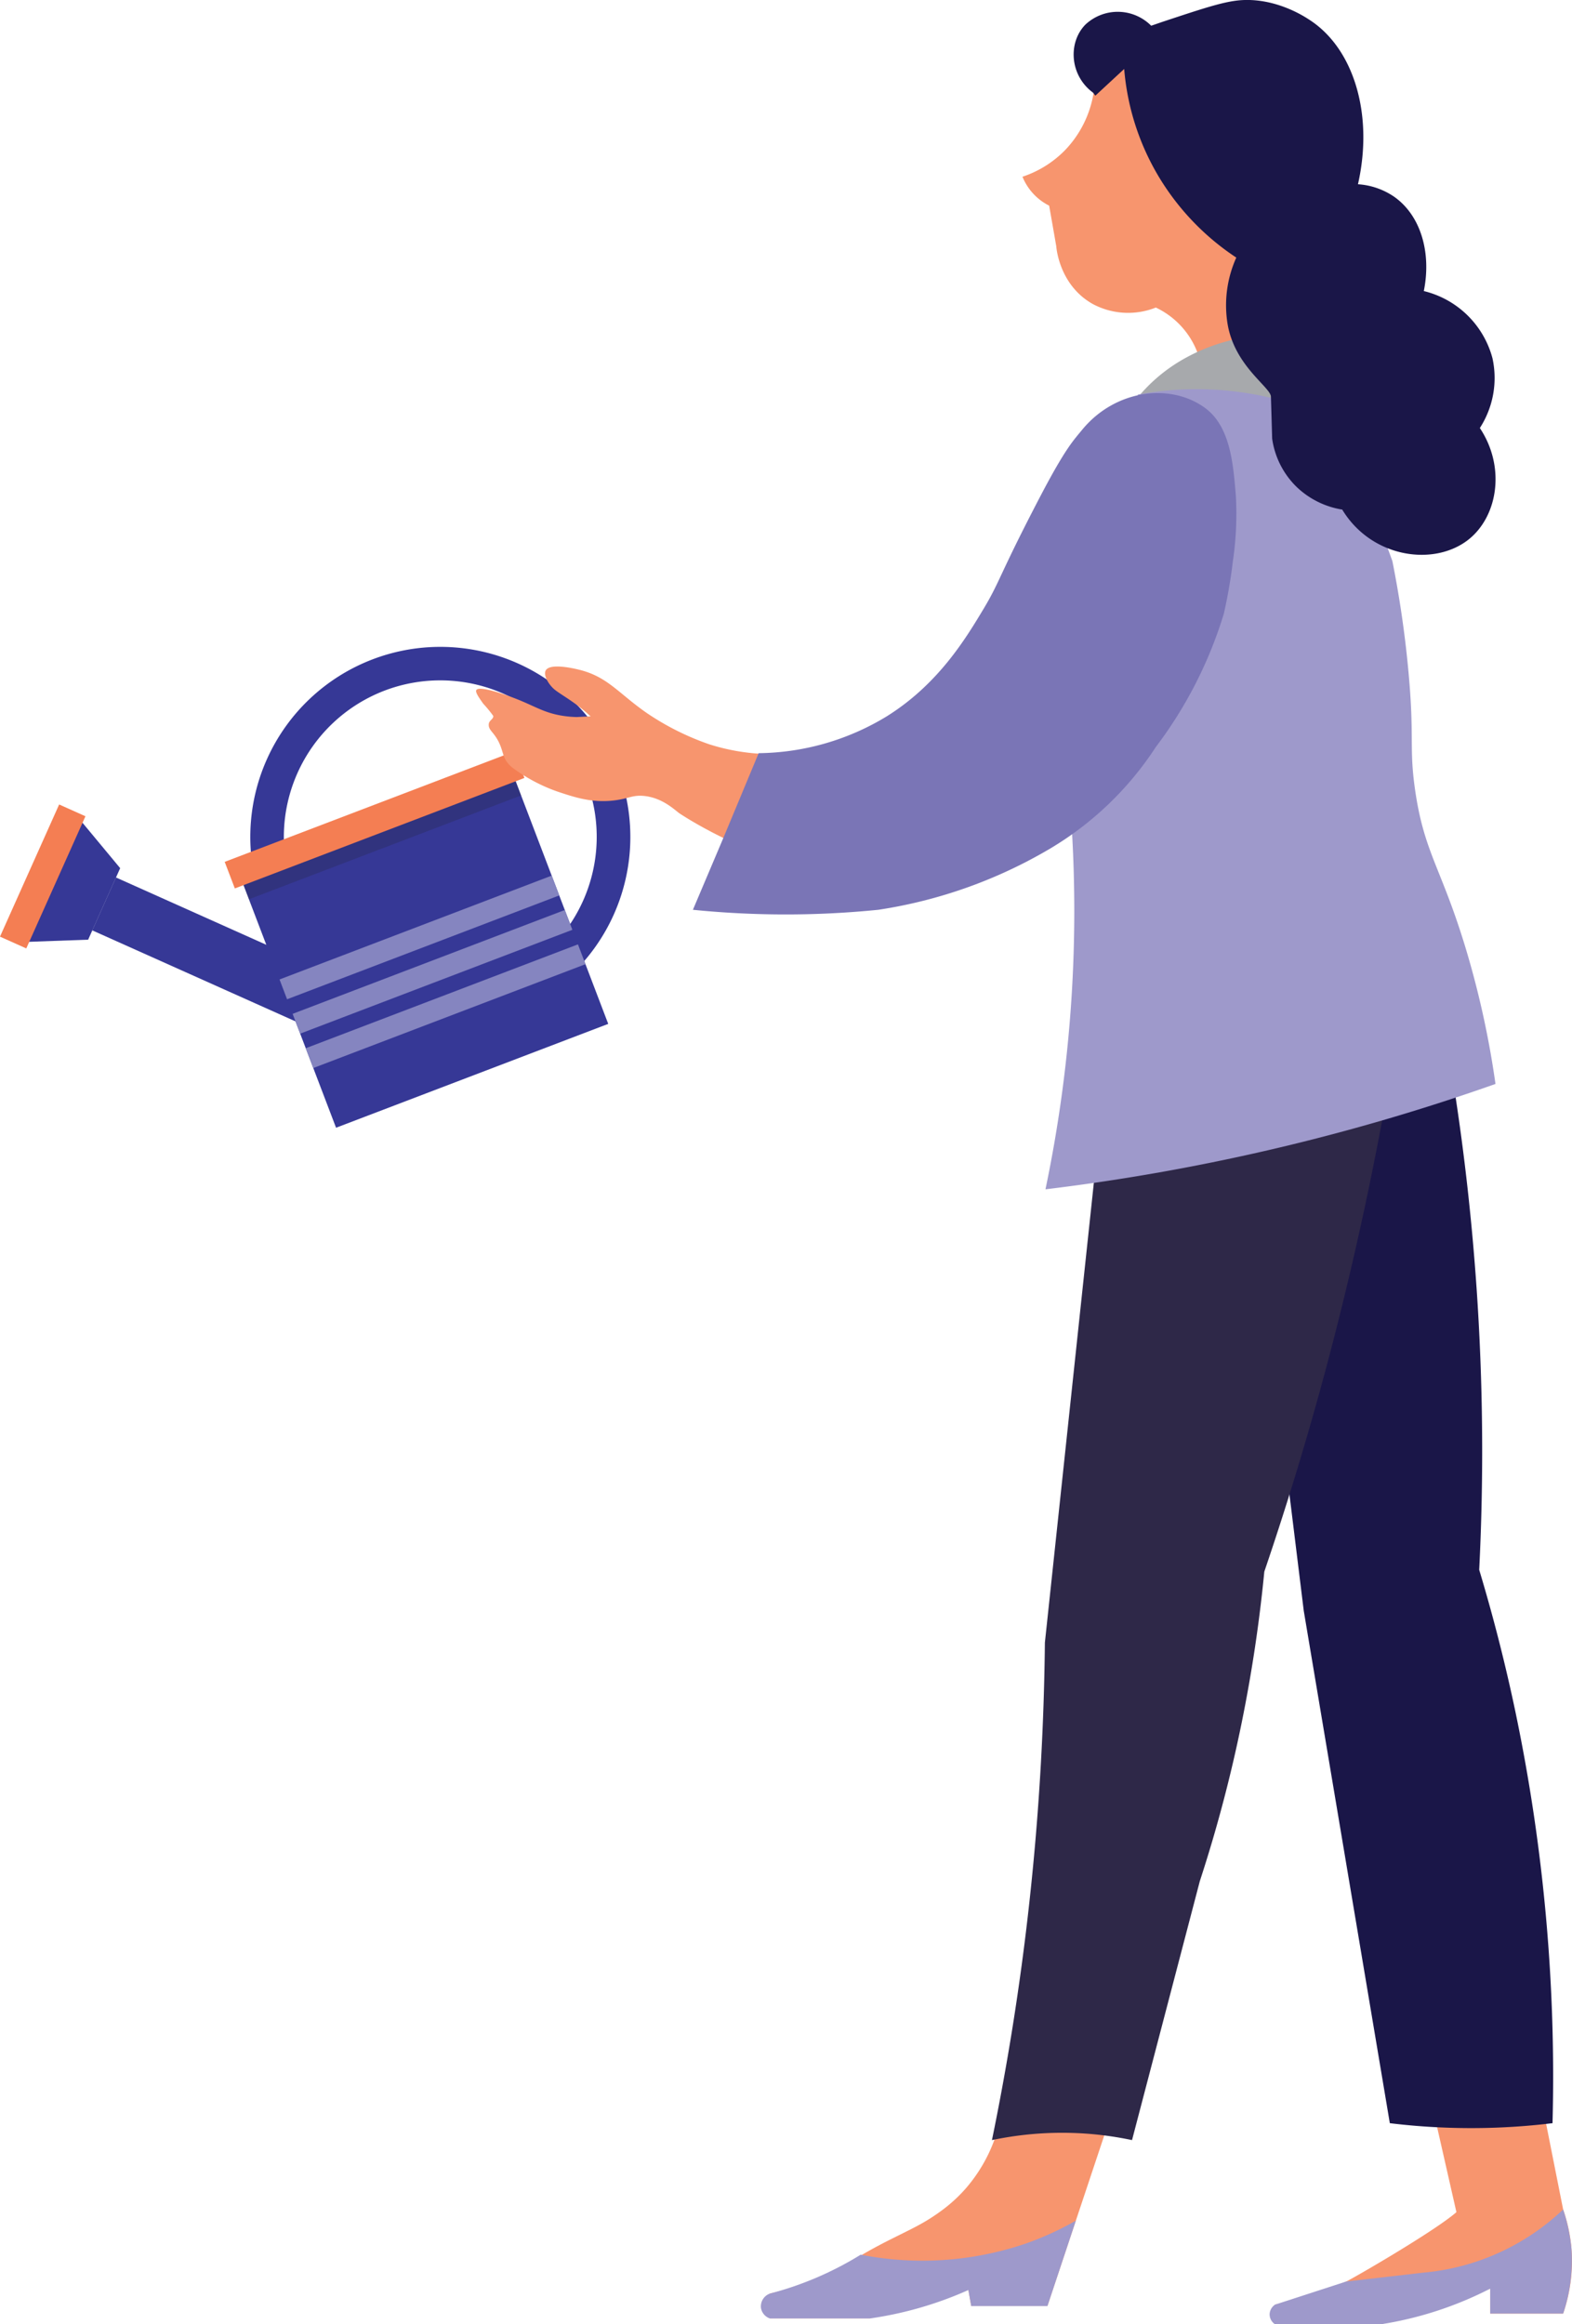
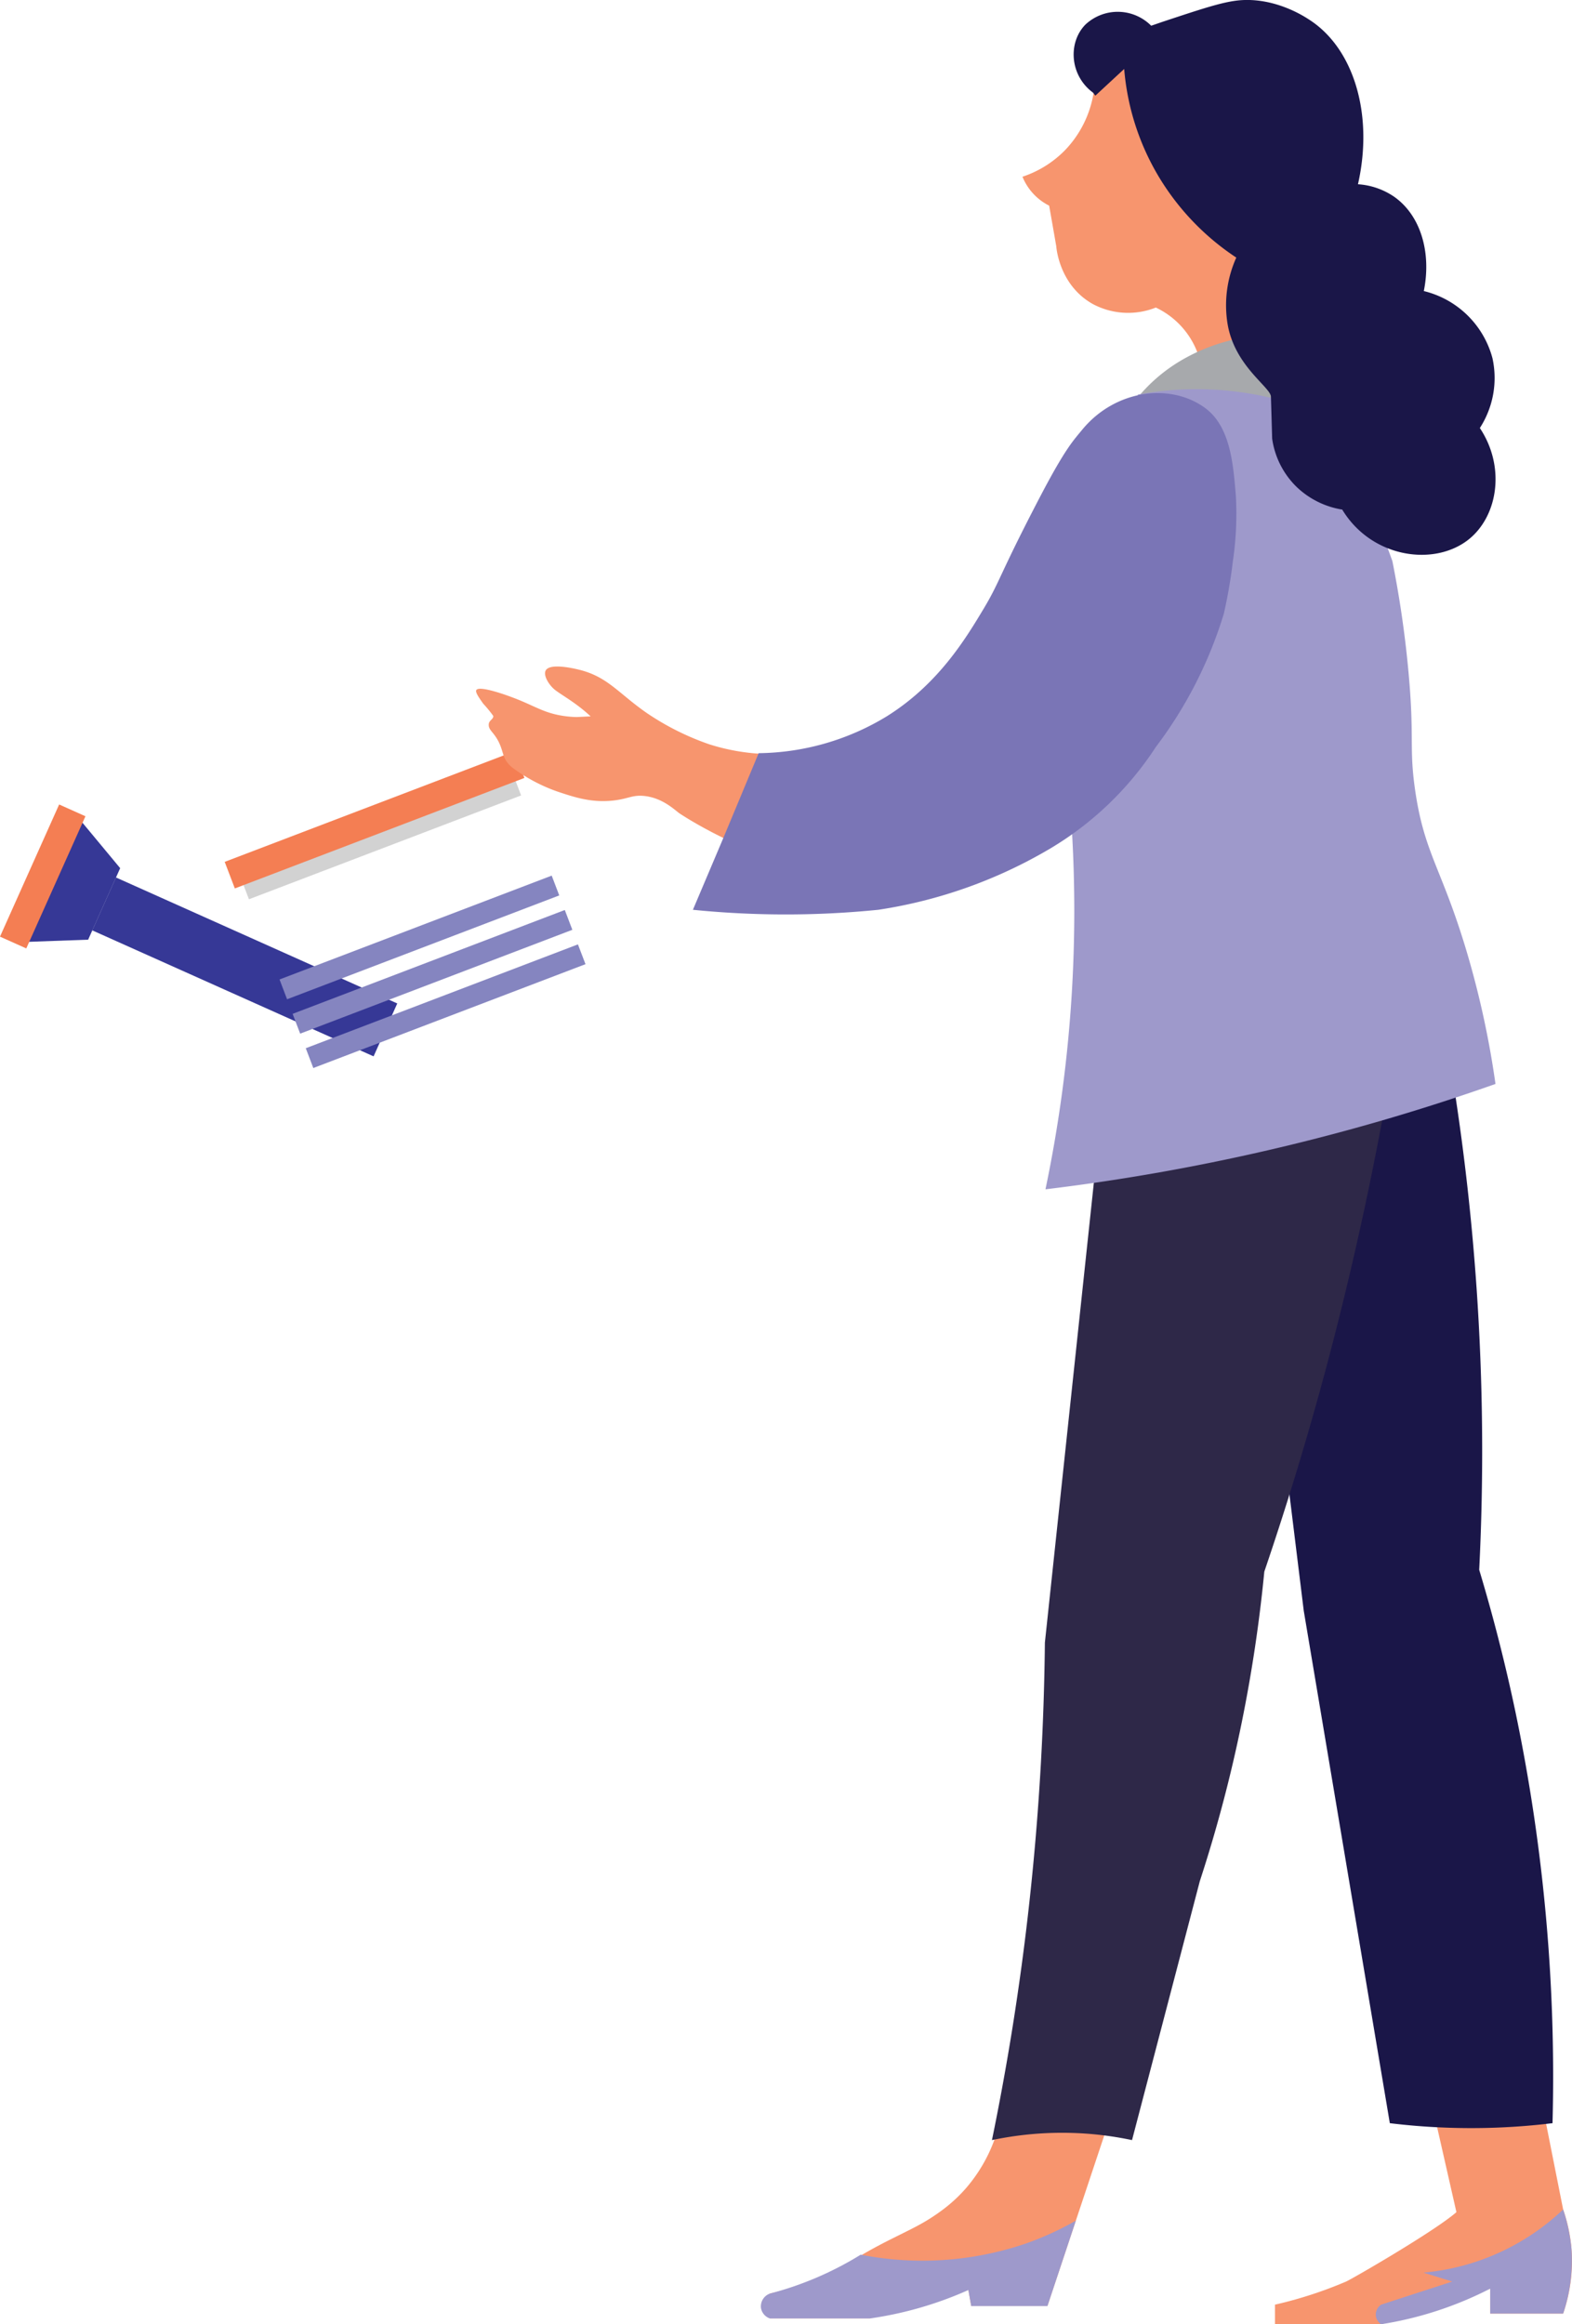
<svg xmlns="http://www.w3.org/2000/svg" viewBox="0 0 294.59 435.45">
  <defs>
    <style>.cls-1{fill:#f7956e;}.cls-2{fill:#a7a9ac;}.cls-3{fill:#1a1648;}.cls-4{fill:#9e99cb;}.cls-5{fill:#2e2848;}.cls-6{fill:#363896;}.cls-7{fill:#f47e53;}.cls-8{fill:#8585c0;}.cls-9{fill:#222;opacity:0.2;isolation:isolate;}.cls-10{fill:#7a75b6;}</style>
  </defs>
  <title>woman outline copy</title>
  <g id="Face">
    <path class="cls-1" d="M204.93,17.45a34.7,34.7,0,0,1,5.75-7L231.89,44.2c1.2,18.75,1.37,20.08,1.37,20.08-1,.41-2.12.81-3.33,1.17a37.13,37.13,0,0,1-5.33,1.17,15.34,15.34,0,0,0-8-9,14.06,14.06,0,0,1-11.83-.67c-6.16-3.47-6.79-10.29-6.83-10.83l-.76-4.35-.57-3.24a10.47,10.47,0,0,1-5-5.42,19.87,19.87,0,0,0,8-5A20.1,20.1,0,0,0,204.93,17.45Z" />
  </g>
  <g id="Collar">
    <path class="cls-2" d="M235.25,62.95a34.74,34.74,0,0,0-14.13,4.71,30.78,30.78,0,0,0-8,6.91,6,6,0,0,1-.25.87,101,101,0,0,1,27.87,1.52V67.52Z" />
  </g>
  <g id="Right_Leg" data-name="Right Leg">
    <path class="cls-1" d="M267.93,392.45l5,22c-4.19,3.65-19.66,12.57-20.67,13a77.89,77.89,0,0,1-13.33,4.33v3.67h19.89l20.44-6.67v4.67h13.67a29.89,29.89,0,0,0,1.54-12.4,29.42,29.42,0,0,0-1.54-7.1l-5-25.17Z" />
    <path class="cls-3" d="M244.32,301.78l-11.06-90,39.45-6.67c1.7,11.14,3.1,23.26,4,36.25a444.92,444.92,0,0,1,.49,52.75c2.52,8.36,4.86,17.37,6.87,27a333.5,333.5,0,0,1,6.87,76.67,126.37,126.37,0,0,1-20.32.82c-3.57-.14-7-.43-10.17-.82Z" />
-     <path class="cls-4" d="M266.76,425.78a43.67,43.67,0,0,0,26.17-11.83,34.06,34.06,0,0,1,1.54,7.1,31.3,31.3,0,0,1-1.54,12.4H279.26v-4.67a67.71,67.71,0,0,1-20.44,6.67H238.93a2.21,2.21,0,0,1-1-2,2.29,2.29,0,0,1,1-1.67l13.33-4.33Z" />
+     <path class="cls-4" d="M266.76,425.78a43.67,43.67,0,0,0,26.17-11.83,34.06,34.06,0,0,1,1.54,7.1,31.3,31.3,0,0,1-1.54,12.4H279.26v-4.67a67.71,67.71,0,0,1-20.44,6.67a2.21,2.21,0,0,1-1-2,2.29,2.29,0,0,1,1-1.67l13.33-4.33Z" />
  </g>
  <g id="Left_Leg" data-name="Left Leg">
    <g id="Layer_10" data-name="Layer 10">
      <path class="cls-1" d="M144.29,429.7A56.65,56.65,0,0,0,153,427c5.75-2.29,5.71-3.37,14.33-7.67,3.88-1.94,6.08-2.91,9.33-5.33a28.08,28.08,0,0,0,4.33-4,29.19,29.19,0,0,0,6.33-12.33h20.42L196.29,432H182l-.53-3q-2.69.62-5.47,1.36c-4.6,1.22-8.94,2.57-13,4H144.29Z" />
    </g>
    <g id="Layer_11" data-name="Layer 11">
      <path class="cls-4" d="M161.31,422.42a60,60,0,0,0,30.81-2.05,56.45,56.45,0,0,0,9.49-4.33l-5.32,16H182l-.53-3A69,69,0,0,1,163,434.37H144.29a2.51,2.51,0,0,1-1.69-2,2.55,2.55,0,0,1,1.69-2.67,62.23,62.23,0,0,0,17-7.28" />
    </g>
    <path class="cls-5" d="M205,221.45l54.92-16.5c-2.52,14.11-5.74,29.37-9.88,45.5s-8.6,30.74-13.11,44a275.24,275.24,0,0,1-4.23,28.25,265.84,265.84,0,0,1-7.86,29.75l-12.7,48.5c-2-.42-4.06-.76-6.25-1a63.77,63.77,0,0,0-20,1c2.74-13.32,5.25-28.39,7.06-45,1.92-17.6,2.71-33.8,2.86-48.21Z" />
  </g>
  <g id="Jacket">
    <path class="cls-4" d="M274.68,177.7c-4.6-15.21-7.8-17.9-9.5-29.75-1.15-8-.07-9.58-1.25-22.25a198.84,198.84,0,0,0-3-20.58l-4.27-11.74L251.6,79.45a60.49,60.49,0,0,0-38.37-5.52,6,6,0,0,1-.65,2.21,6.47,6.47,0,0,1-2.46,2.63,4.76,4.76,0,0,1-2.31.64l-6.89,77a254.7,254.7,0,0,1,0,28.5,254.88,254.88,0,0,1-5,37.91,395.62,395.62,0,0,0,45.25-8.16,395.61,395.61,0,0,0,39.08-11.58A170.33,170.33,0,0,0,274.68,177.7Z" />
-     <path class="cls-6" d="M49.24,169.48a35.61,35.61,0,1,1,46,20.58A35.65,35.65,0,0,1,49.24,169.48Zm5.87-2.24a29.32,29.32,0,1,0,16.95-37.85A29.35,29.35,0,0,0,55.11,167.24Z" />
    <polygon class="cls-6" points="3.12 176.53 16.52 176.05 22.52 162.65 13.95 152.33 3.12 176.53" />
    <rect class="cls-7" x="-5.56" y="161.5" width="27.13" height="5.4" transform="translate(-145.13 104.41) rotate(-65.88)" />
    <rect class="cls-6" x="40.44" y="152.27" width="10.86" height="57.76" transform="translate(-138.21 148.99) rotate(-65.88)" />
-     <rect class="cls-6" x="51.99" y="151.67" width="54.59" height="51.58" transform="translate(-58.04 39.91) rotate(-20.88)" />
    <rect class="cls-8" x="51.29" y="173.65" width="54.59" height="3.97" transform="translate(-57.43 39.54) rotate(-20.88)" />
    <rect class="cls-8" x="53.75" y="180.09" width="54.59" height="3.97" transform="translate(-59.57 40.84) rotate(-20.88)" />
    <rect class="cls-8" x="56.21" y="186.53" width="54.59" height="3.97" transform="translate(-61.7 42.14) rotate(-20.88)" />
    <rect class="cls-9" x="43.83" y="153.17" width="54.59" height="5.77" transform="translate(-50.95 35.6) rotate(-20.88)" />
    <rect class="cls-7" x="41.15" y="150.95" width="58.08" height="5.33" transform="translate(-50.14 35.1) rotate(-20.88)" />
  </g>
  <g id="Hair">
    <path class="cls-3" d="M275.39,100.93c-6.4,5.29-18.31,3.71-23.86-5.46A16,16,0,0,1,243,91.24a15.68,15.68,0,0,1-4.6-9.05l-.23-7.87c-.06-1.81-6.88-5.76-8.15-13.78a21.77,21.77,0,0,1,1.66-12.28,47.38,47.38,0,0,1-14.52-15.14,46.71,46.71,0,0,1-6.49-20.2l-5.4,5-.42-.55c-4.36-3.18-4.77-9.33-1.47-12.74a8.85,8.85,0,0,1,12.35.19l2-.69C225.17,1.67,229,.38,232.13.07c6.56-.62,12,2.82,13.13,3.56,8.41,5.33,12.2,17.76,9.22,30.89a13.56,13.56,0,0,1,6.68,2.27c5,3.43,7.14,10.4,5.66,17.74a17.61,17.61,0,0,1,12.86,12.56,17.27,17.27,0,0,1-2.36,13.1C282.13,87.41,280.73,96.51,275.39,100.93Z" />
  </g>
  <g id="Arm">
    <path class="cls-1" d="M176.25,155.3c-.54-2.81-1.05-5.63-1.49-8.45-.24-1.19-.47-2.38-.65-3.57a32.27,32.27,0,0,1-.33-4.49,73.9,73.9,0,0,1-.23-8.33c-9.23,8.43-20.44,10.12-23.62,10.49a39.17,39.17,0,0,1-17-1.5,49.64,49.64,0,0,1-11.67-5.83c-5.42-3.75-7.37-6.86-12.83-8.17-.63-.15-5.37-1.32-6.17.17-.47.88.51,2.54,1.54,3.46s3.85,2.36,6.65,4.92l.23.21-2.62.13a19.8,19.8,0,0,1-2.46-.21c-3.31-.49-5-1.6-8.17-2.92-3-1.23-7.68-2.78-8.17-1.92-.22.4.45,1.35,1.29,2.54a23.66,23.66,0,0,1,1.88,2.29c.1.59-.75.81-.83,1.5-.14,1.15.88,1.45,1.83,3.33s.72,3.12,2.17,4.5l.36.32a31.81,31.81,0,0,0,8.47,4.52c3.2,1.07,6.5,2.18,10.67,1.67,2.73-.33,3.44-1.07,5.67-.83,3.55.38,5.87,2.82,6.67,3.33,10.35,6.69,23.93,11,27.5,12a52.07,52.07,0,0,0,23.14.89A45.46,45.46,0,0,1,176.25,155.3Z" />
    <path class="cls-10" d="M142.17,141.11a47.08,47.08,0,0,0,24-6.9c9.72-6.07,14.85-14.64,18.22-20.26,3.05-5.1,2.85-6.18,10.46-20.77,4.93-9.44,6.4-10.75,8-12.73,6.21-7.49,16.56-8.75,23-4,4.71,3.48,5.26,10.43,5.75,16.5a60.9,60.9,0,0,1-.58,12.33,93.16,93.16,0,0,1-1.67,9.67,79.75,79.75,0,0,1-12.75,25,60.57,60.57,0,0,1-19.75,19,89.52,89.52,0,0,1-32.25,11.5,173.21,173.21,0,0,1-27.25.59q-3.85-.22-7.5-.59L135.55,157" />
  </g>
</svg>